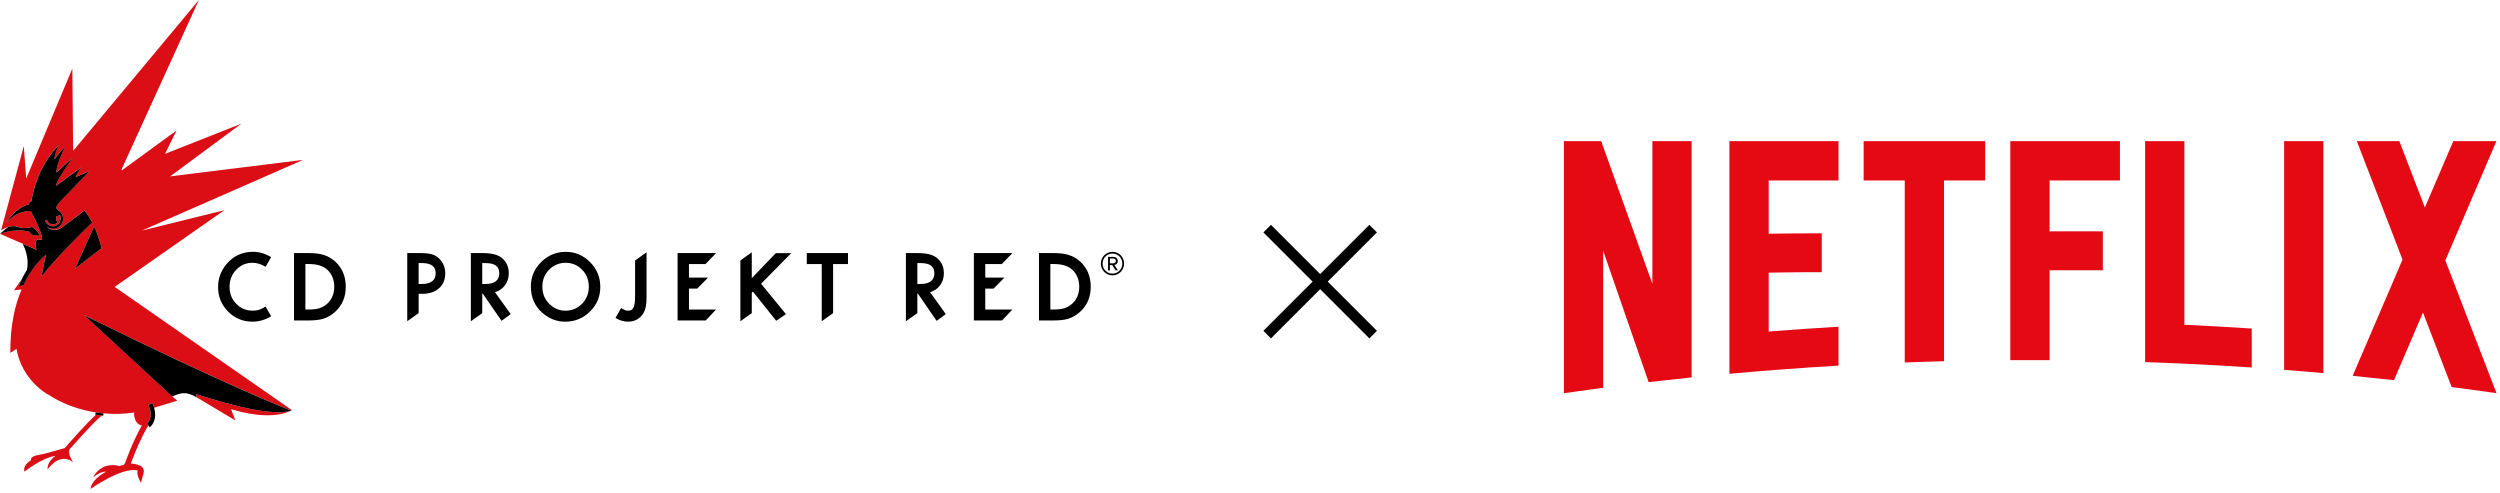
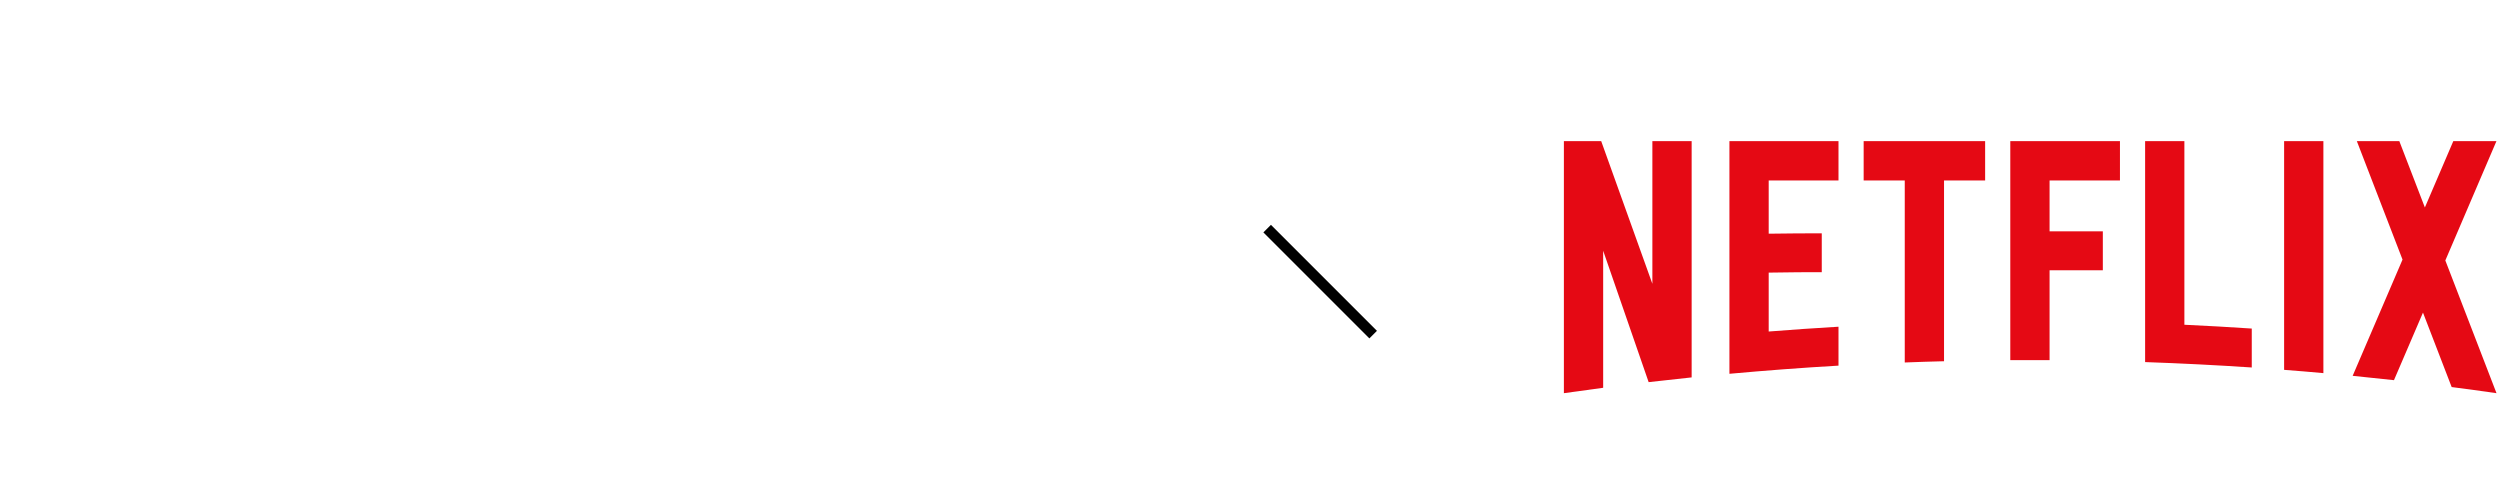
<svg xmlns="http://www.w3.org/2000/svg" width="467" height="92" viewBox="0 0 467 92" fill="none">
  <g clip-path="url(#clip0_2499_83872)">
    <path d="M426.672 69.087C429.126 69.271 431.567 69.48 434.009 69.701V26.365H426.672V69.087ZM308.663 53.013L299.105 26.365H292.134V73.446C294.576 73.102 297.017 72.758 299.471 72.439V46.836L307.967 71.383C310.641 71.076 313.314 70.781 316 70.499V26.365H308.663V53.013ZM323.056 69.824C329.819 69.21 336.606 68.694 343.43 68.301V61.031C339.072 61.289 334.726 61.584 330.392 61.928V50.925C333.237 50.9 336.984 50.814 340.305 50.851V43.582C337.656 43.569 333.395 43.618 330.392 43.655V33.709H343.43V26.365H323.056V69.824ZM348.13 33.709H355.808V67.712C358.25 67.613 360.691 67.54 363.145 67.478V33.709H370.823V26.365H348.13V33.709ZM375.523 67.269H382.86V50.483H392.809V43.213H382.86V33.709H396.007V26.365H375.523V67.269ZM466.334 26.365H458.277L452.967 38.756L448.194 26.365H440.259L448.792 48.493L439.477 70.204C442.053 70.462 444.617 70.732 447.193 71.015L452.613 58.391L457.972 72.304C460.767 72.66 463.55 73.041 466.334 73.446H466.346L456.788 48.653L466.334 26.365ZM408.043 26.365H400.707V67.638C407.372 67.871 414.013 68.203 420.629 68.645V61.375C416.442 61.093 412.255 60.859 408.043 60.663V26.365V26.365Z" fill="#E50914" />
  </g>
  <g clip-path="url(#clip1_2499_83872)">
    <path d="M15.266 81.399C16.569 79.977 18.103 78.371 19.017 77.615C18.76 77.593 18.353 77.543 17.911 77.474C16.958 78.356 15.741 79.641 14.652 80.824C13.271 82.336 12.132 83.653 12.132 83.66C12.114 83.671 12.107 83.696 12.089 83.711C11.186 83.964 9.655 84.391 8.634 84.669C7.124 85.093 5.768 84.992 5.768 85.99C5.768 85.99 4.205 86.84 4.569 88.106C4.569 88.106 7.706 85.567 10.39 85.136C10.39 85.136 8.752 86.218 8.898 87.683C8.898 87.683 11.108 84.333 13.688 86.366C13.688 86.366 12.539 84.782 13.017 83.91C13.435 83.439 14.288 82.466 15.266 81.399ZM10.297 41.836C10.162 41.897 10.023 41.919 9.876 41.919C9.419 41.919 8.991 41.636 8.805 41.177C8.788 41.141 8.766 41.094 8.759 41.047L8.42 41.163C8.705 42.009 9.569 42.472 10.344 42.197C10.54 42.125 10.715 42.02 10.851 41.886C11.279 41.481 11.45 40.815 11.24 40.186L10.458 40.457C10.508 40.573 10.54 40.7 10.54 40.833C10.54 40.949 10.519 41.058 10.476 41.155L10.833 41.376C10.772 41.47 10.697 41.564 10.604 41.644C10.519 41.727 10.415 41.788 10.297 41.836ZM41.903 39.27L26.477 43.084C26.477 43.076 26.477 43.073 26.477 43.066L26.48 43.084L56.612 29.868L31.781 32.95L45.073 23.11L30.828 28.747L32.98 24.373L22.79 31.811L22.704 31.655L37.149 0L13.66 28.182L13.513 12.818L4.893 33.355L4.444 27.299L0.196 43.051L0.203 43.047V43.051C0.203 43.051 0.775 42.62 1.546 42.385C1.606 42.367 1.67 42.353 1.731 42.335C1.738 42.335 1.745 42.328 1.756 42.328C1.817 42.313 1.881 42.299 1.942 42.288C1.949 42.288 1.96 42.281 1.97 42.281C2.034 42.27 2.095 42.259 2.167 42.255C2.167 42.248 2.167 42.248 2.167 42.248C2.234 42.241 2.299 42.241 2.359 42.233C2.377 42.233 2.384 42.233 2.399 42.233C2.459 42.226 2.527 42.226 2.598 42.233C2.602 42.233 2.606 42.233 2.623 42.241C2.681 42.241 2.741 42.244 2.802 42.255C2.813 42.259 2.823 42.259 2.834 42.259C2.902 42.266 2.963 42.281 3.023 42.295C3.041 42.295 3.055 42.302 3.062 42.302C3.127 42.32 3.195 42.338 3.266 42.36C4.719 42.892 5.954 42.36 5.954 42.36C5.954 42.36 7.324 43.25 7.324 43.995H7.321C7.321 43.999 7.321 43.999 7.321 43.999C7.321 43.999 5.522 44.107 5.522 43.297C5.522 43.297 3.219 42.469 0 43.677L6.792 46.636C6.789 46.604 6.428 45.323 6.821 44.878C6.946 44.722 7.164 44.672 7.506 44.788C7.631 44.831 7.72 44.82 7.777 44.766C8.306 44.212 5.743 39.419 5.743 39.419C5.743 39.419 3.444 39.195 1.453 41.304C1.321 41.445 1.185 41.593 1.057 41.756V41.749C1.057 41.756 1.057 41.756 1.057 41.756C1.26 41.398 1.906 40.356 2.98 39.451C3.626 38.901 4.433 38.41 5.393 38.135C5.657 37.494 5.322 37.91 5.864 37.574C5.868 37.574 5.868 37.567 5.868 37.567C6.121 35.877 7.067 31.521 10.326 27.799C10.544 27.553 10.768 27.303 11.008 27.064C11.008 27.064 10.172 28.656 10.172 29.763C10.197 29.734 11.022 28.482 12.161 27.336V27.332C12.161 27.332 12.146 27.35 12.132 27.383C11.921 27.842 10.369 31.203 10.529 32.183C10.533 32.191 10.537 32.198 10.537 32.205L13.678 29.289C13.678 29.289 13.667 29.296 13.663 29.3C13.57 29.427 10.715 33.341 10.433 34.683C10.433 34.691 10.433 34.691 10.433 34.694L15.187 31.254L15.184 31.261C15.169 31.29 14.584 32.111 14.341 32.563C14.166 32.889 14.142 32.997 14.142 33.03L14.149 33.055L16.708 31.941C16.708 31.941 16.597 32.075 16.419 32.274L15.466 33.254L15.23 33.508L13.499 35.28L13.467 35.32L12.15 36.677L11.304 37.548C11.304 37.548 10.615 38.279 10.529 38.656C10.447 39.028 10.836 39.256 10.836 39.256H10.833C11.186 39.455 11.468 39.763 11.636 40.132C11.729 40.352 11.779 40.598 11.779 40.859C11.779 41.369 11.572 41.832 11.229 42.165C10.89 42.501 10.415 42.711 9.89 42.711C9.412 42.711 8.987 42.537 8.656 42.255C8.713 42.335 9.648 43.525 11.368 42.599L13.492 41.029L13.585 40.956L15.78 39.328C16.297 39.947 16.786 40.696 17.229 41.539C15.926 42.794 13.703 44.972 11.482 47.356C10.158 48.771 8.838 50.268 7.713 51.683L8.506 47.913L8.57 47.602C8.57 47.602 8.566 47.602 8.566 47.609C8.556 47.613 8.552 47.613 8.545 47.617C8.545 47.62 8.534 47.627 8.534 47.627C8.527 47.631 8.516 47.631 8.513 47.646C8.509 47.646 8.502 47.649 8.502 47.656C8.491 47.66 8.481 47.667 8.473 47.671C8.47 47.675 8.466 47.685 8.452 47.689C8.445 47.693 8.431 47.707 8.42 47.711C8.413 47.722 8.406 47.725 8.395 47.736C8.384 47.747 8.381 47.754 8.363 47.758C8.352 47.769 8.341 47.783 8.331 47.79C8.32 47.797 8.306 47.816 8.291 47.819C8.281 47.837 8.266 47.852 8.256 47.855C8.238 47.866 8.224 47.881 8.209 47.895C8.199 47.902 8.184 47.92 8.174 47.931C8.156 47.946 8.134 47.957 8.124 47.978C8.102 47.986 8.095 48 8.074 48.011C8.063 48.033 8.042 48.047 8.02 48.065C8.009 48.08 7.988 48.094 7.974 48.109C7.952 48.127 7.927 48.148 7.913 48.17C7.895 48.185 7.885 48.199 7.863 48.21C7.849 48.235 7.824 48.261 7.792 48.282C7.774 48.297 7.763 48.308 7.749 48.322C7.735 48.337 7.72 48.351 7.703 48.362C7.703 48.369 7.699 48.369 7.699 48.369C7.678 48.391 7.649 48.42 7.624 48.449C7.603 48.463 7.585 48.485 7.57 48.507C7.542 48.528 7.52 48.554 7.495 48.579C7.474 48.601 7.453 48.622 7.435 48.641C7.417 48.666 7.396 48.684 7.385 48.702C7.378 48.709 7.363 48.72 7.356 48.731C7.356 48.734 7.349 48.742 7.338 48.749C7.324 48.764 7.31 48.778 7.292 48.796C7.271 48.821 7.253 48.839 7.231 48.865C7.228 48.876 7.224 48.879 7.214 48.883C7.206 48.89 7.199 48.897 7.189 48.905C7.178 48.926 7.164 48.941 7.146 48.955C7.121 48.991 7.096 49.017 7.064 49.046C7.042 49.078 7.017 49.1 6.996 49.133C6.971 49.165 6.939 49.198 6.914 49.227C6.889 49.259 6.867 49.284 6.842 49.313C6.81 49.349 6.785 49.386 6.753 49.422C6.732 49.451 6.707 49.48 6.682 49.512C6.653 49.552 6.625 49.585 6.592 49.628C6.567 49.65 6.546 49.686 6.521 49.715C6.489 49.762 6.457 49.802 6.421 49.849C6.396 49.881 6.375 49.907 6.357 49.936C6.318 49.99 6.275 50.044 6.232 50.098C6.218 50.12 6.196 50.145 6.186 50.163C6.128 50.243 6.064 50.326 6.011 50.413L6.004 50.42C5.946 50.504 5.889 50.583 5.836 50.666C5.822 50.692 5.804 50.717 5.786 50.742C5.747 50.804 5.704 50.869 5.661 50.934C5.639 50.967 5.622 50.996 5.6 51.028C5.561 51.09 5.525 51.148 5.482 51.209C5.461 51.249 5.443 51.281 5.422 51.318C5.39 51.379 5.347 51.444 5.308 51.509C5.29 51.549 5.265 51.585 5.247 51.625C5.208 51.687 5.175 51.755 5.133 51.817C5.111 51.849 5.086 51.896 5.065 51.933C5.026 52.005 4.99 52.07 4.951 52.139C4.933 52.179 4.911 52.218 4.89 52.262C4.715 52.587 4.544 52.924 4.372 53.289C4.372 53.297 4.372 53.297 4.372 53.297L3.498 53.445C3.673 52.989 3.844 52.573 4.033 52.182L2.609 54.215L4.033 54.074C2.816 56.914 1.92 60.626 1.92 65.915L3.08 65.17C4.101 71.074 8.905 73.668 8.905 73.668L8.898 73.632C11.543 75.386 14.763 76.613 18.31 77.101C18.803 77.163 19.203 77.203 19.292 77.21C19.296 77.21 19.296 77.21 19.296 77.206C19.36 77.213 19.417 77.224 19.478 77.224C21.398 77.394 23.265 77.326 25.053 77.061C25.049 77.13 25.042 77.199 25.042 77.268C25.042 78.436 25.685 79.398 26.502 79.478C24.824 82.369 23.465 86.211 23.461 86.229C23.397 86.406 23.261 86.732 23.129 86.829C22.715 86.923 22.683 86.945 22.226 87.09L22.233 87.082C22.08 86.931 20.755 86.677 19.403 87.191C19.406 87.198 19.406 87.198 19.413 87.206C18.649 87.546 17.907 88.164 17.39 89.192C17.939 88.743 18.964 88.012 19.795 88.114C18.81 88.685 17.104 89.77 16.908 91.337C16.908 91.337 22.829 87.126 25.745 87.904C25.745 87.904 25.32 88.392 26.327 90.212L26.784 88.522C27.312 86.88 25.285 86.638 24.432 86.605C24.435 86.594 24.435 86.587 24.435 86.583C24.435 86.583 24.528 86.319 24.696 85.885C25.199 84.572 26.37 81.667 27.651 79.59C27.673 79.547 27.691 79.5 27.705 79.456L27.466 79.124C27.469 79.124 27.637 78.935 27.73 78.794C27.901 78.523 28.133 78.06 28.14 77.448C28.14 76.971 28.026 76.363 27.687 75.614L28.447 75.26C28.486 75.357 28.529 75.448 28.569 75.535C28.579 75.567 28.59 75.596 28.601 75.625C28.622 75.687 28.647 75.752 28.669 75.813C28.679 75.842 28.69 75.875 28.704 75.907C28.726 75.976 28.743 76.038 28.768 76.103C28.772 76.121 28.783 76.146 28.79 76.171L33.123 74.844L32.163 74.041H32.156L32.113 73.997L32.091 73.979L15.705 58.853C15.708 58.853 15.712 58.861 15.712 58.861L15.708 58.853C20.263 61.1 25.578 63.712 34.59 67.945C43.47 72.094 49.092 74.511 51.994 75.716C52.019 75.73 52.044 75.741 52.065 75.752H52.069C52.49 75.925 52.85 76.074 53.157 76.2C53.778 76.446 54.36 76.674 54.392 76.689C54.442 76.66 54.499 76.645 54.549 76.62L21.419 53.59L41.903 39.27ZM18.978 46.368L14.038 50.174L17.582 42.273V42.266C18.146 43.478 18.617 44.864 18.981 46.365H18.978V46.368ZM36.61 73.614L36.735 74.214H36.731L42.503 77.666L43.963 78.527L43.163 76.443C47.925 77.865 51.805 77.944 54.382 76.714C54.382 76.714 54.378 76.714 54.378 76.718C49.895 78.06 38.762 74.258 36.61 73.614Z" fill="#DB0D15" />
-     <path d="M5.529 43.308C5.529 44.115 7.328 44.01 7.328 44.01C7.328 43.269 5.961 42.375 5.961 42.375C5.961 42.375 4.726 42.903 3.266 42.375C2.681 42.161 2.07 42.23 1.549 42.393C0.857 42.86 0.004 43.699 0.004 43.699C3.227 42.48 5.529 43.308 5.529 43.308ZM17.582 42.274L14.038 50.175L18.978 46.365C18.621 44.864 18.139 43.486 17.582 42.274ZM54.41 76.707C54.41 76.707 43.317 72.489 15.712 58.875L32.163 74.063H32.17C33.644 73.444 34.679 73.003 36.731 74.218L36.61 73.618C38.759 74.258 49.931 78.078 54.41 76.707ZM27.698 75.633C28.037 76.382 28.151 76.989 28.151 77.467C28.147 78.078 27.912 78.541 27.741 78.813C27.648 78.95 27.476 79.142 27.476 79.142L27.969 79.826C28.023 79.79 28.983 79.055 28.983 77.467C28.983 76.848 28.836 76.118 28.454 75.275L27.698 75.633ZM17.797 77.456C18.578 77.583 19.292 77.648 19.292 77.648L19.328 77.228C19.328 77.228 18.628 77.167 17.864 77.04L17.797 77.456ZM17.233 41.557C16.79 40.711 16.301 39.965 15.783 39.347L11.375 42.621C9.594 43.572 8.656 42.27 8.656 42.27C8.98 42.552 9.416 42.729 9.898 42.729C10.944 42.729 11.786 41.894 11.789 40.873C11.789 40.617 11.736 40.371 11.643 40.154C11.479 39.777 11.19 39.47 10.84 39.275L10.847 39.271C10.847 39.271 10.458 39.043 10.54 38.67C10.622 38.294 11.315 37.563 11.315 37.563L11.311 37.567L13.478 35.335L13.51 35.295L15.476 33.269L16.429 32.289C16.608 32.093 16.715 31.963 16.715 31.963L14.152 33.07C14.152 33.07 14.102 33.041 14.352 32.578C14.602 32.119 15.202 31.268 15.202 31.268L10.444 34.709C10.719 33.359 13.692 29.311 13.692 29.311L10.551 32.224C10.34 31.207 12.175 27.35 12.175 27.35C11.018 28.512 10.187 29.785 10.187 29.785C10.187 28.671 11.018 27.079 11.018 27.079C7.206 30.947 6.146 35.783 5.882 37.581C5.329 37.932 5.668 37.505 5.404 38.149C2.845 38.884 1.392 41.196 1.06 41.771C3.137 39.173 5.75 39.434 5.75 39.434C5.75 39.434 8.87 45.28 7.513 44.81C6.143 44.328 6.8 46.655 6.8 46.655L4.244 45.537C4.665 46.383 5.493 48.373 5.018 50.442C4.494 51.253 3.973 52.237 3.509 53.456L4.383 53.308C4.554 52.935 4.722 52.599 4.894 52.277C4.918 52.237 4.943 52.193 4.961 52.154C4.997 52.085 5.033 52.02 5.076 51.951C5.097 51.911 5.122 51.868 5.143 51.828C5.179 51.767 5.211 51.701 5.25 51.64C5.275 51.596 5.3 51.56 5.318 51.52C5.358 51.459 5.39 51.394 5.432 51.336C5.45 51.296 5.472 51.264 5.493 51.231C5.532 51.17 5.572 51.105 5.611 51.043C5.629 51.01 5.647 50.978 5.672 50.945C5.707 50.884 5.75 50.819 5.797 50.757C5.814 50.728 5.825 50.699 5.847 50.678C5.9 50.594 5.957 50.515 6.014 50.435C6.014 50.432 6.021 50.424 6.021 50.424C6.079 50.337 6.136 50.262 6.189 50.182C6.207 50.164 6.225 50.135 6.243 50.113C6.286 50.055 6.321 50.005 6.364 49.947C6.385 49.918 6.403 49.893 6.432 49.867C6.46 49.824 6.493 49.777 6.528 49.73C6.557 49.701 6.578 49.672 6.6 49.643C6.632 49.603 6.66 49.563 6.692 49.527C6.714 49.498 6.742 49.469 6.764 49.44C6.796 49.401 6.821 49.368 6.849 49.332C6.878 49.303 6.896 49.274 6.921 49.245C6.949 49.209 6.978 49.176 7.007 49.147C7.028 49.118 7.053 49.093 7.074 49.068C7.103 49.032 7.131 49.006 7.153 48.974C7.178 48.952 7.199 48.919 7.224 48.898C7.249 48.869 7.274 48.843 7.303 48.815C7.324 48.785 7.342 48.771 7.363 48.742C7.392 48.713 7.417 48.688 7.442 48.659C7.46 48.644 7.481 48.619 7.503 48.59C7.524 48.569 7.549 48.539 7.578 48.518C7.592 48.5 7.61 48.482 7.631 48.46C7.656 48.435 7.681 48.402 7.706 48.38C7.728 48.366 7.738 48.348 7.756 48.337C7.799 48.294 7.831 48.261 7.867 48.221C7.888 48.21 7.899 48.196 7.917 48.181C7.935 48.16 7.956 48.138 7.977 48.12C7.988 48.105 8.013 48.087 8.024 48.076C8.045 48.058 8.067 48.044 8.077 48.022C8.099 48.011 8.106 48.001 8.127 47.99C8.138 47.968 8.159 47.957 8.177 47.943C8.188 47.932 8.199 47.914 8.213 47.906C8.231 47.896 8.242 47.881 8.259 47.867C8.27 47.863 8.284 47.849 8.295 47.83C8.309 47.827 8.32 47.812 8.334 47.801C8.349 47.794 8.356 47.783 8.366 47.769C8.384 47.765 8.391 47.755 8.399 47.747C8.409 47.74 8.416 47.733 8.424 47.722C8.434 47.718 8.449 47.707 8.456 47.7C8.47 47.697 8.474 47.686 8.477 47.682C8.484 47.675 8.498 47.671 8.506 47.668C8.506 47.66 8.513 47.657 8.516 47.657C8.52 47.646 8.531 47.646 8.538 47.639C8.538 47.639 8.548 47.632 8.548 47.628C8.556 47.621 8.559 47.621 8.57 47.621C8.57 47.613 8.573 47.613 8.573 47.613L8.509 47.925L7.717 51.694C10.719 47.928 15.148 43.554 17.233 41.557ZM8.416 41.163L8.759 41.047C8.766 41.094 8.788 41.138 8.805 41.177C8.991 41.637 9.419 41.919 9.876 41.919C10.023 41.919 10.162 41.897 10.297 41.836C10.526 41.742 10.708 41.575 10.829 41.38L10.472 41.163C10.519 41.065 10.537 40.953 10.537 40.834C10.537 40.7 10.504 40.573 10.454 40.458L11.236 40.186C11.518 41.029 11.122 41.926 10.34 42.201C9.562 42.473 8.698 42.013 8.416 41.163Z" fill="black" />
    <path d="M80.637 47.494C80.109 47.353 79.324 47.273 78.299 47.273H76.076V60.008L76.311 59.841L78.139 58.535L78.203 58.488V54.885H78.899C80.188 54.885 81.237 54.538 82.004 53.858C82.779 53.17 83.171 52.233 83.171 51.068C83.171 49.979 82.804 49.068 82.083 48.348C81.669 47.932 81.187 47.646 80.637 47.494ZM78.785 53.047H78.199V49.144H78.856C80.534 49.144 81.383 49.773 81.383 51.032C81.383 52.374 80.512 53.047 78.785 53.047ZM92.459 54.577C93.194 54.368 93.801 53.966 94.268 53.373C94.782 52.725 95.039 51.933 95.039 51.036C95.039 49.885 94.625 48.937 93.808 48.232C93.076 47.602 91.873 47.277 90.242 47.277H87.954V60.011L88.186 59.845L90.021 58.539L90.085 58.492V54.845H90.185L93.604 59.809L93.686 59.932L93.811 59.841L95.278 58.767L95.403 58.676L95.314 58.553L92.459 54.577ZM90.082 53.047V52.92V49.325V49.144H90.738C92.419 49.144 93.265 49.773 93.265 51.032C93.265 52.374 92.398 53.047 90.667 53.047H90.082ZM60.546 47.65C59.825 47.4 58.836 47.273 57.612 47.273H54.92V59.863H57.583C58.818 59.863 59.789 59.751 60.474 59.516C61.203 59.281 61.916 58.861 62.584 58.267C63.908 57.074 64.59 55.496 64.59 53.568C64.59 51.654 63.94 50.081 62.662 48.898C62.027 48.315 61.32 47.895 60.546 47.65ZM61.142 56.715C60.721 57.099 60.242 57.385 59.714 57.559C59.193 57.732 58.522 57.815 57.722 57.815H57.048V49.321H57.722C59.232 49.321 60.389 49.686 61.153 50.399C62.013 51.209 62.437 52.269 62.437 53.565C62.437 54.856 62.006 55.912 61.142 56.715ZM47.164 49.089C47.95 49.089 48.724 49.317 49.481 49.766L49.613 49.842L49.684 49.712L50.573 48.16L50.648 48.029L50.52 47.95C49.484 47.346 48.396 47.038 47.293 47.038C45.258 47.038 43.581 47.809 42.303 49.339C41.261 50.594 40.736 52.031 40.736 53.626C40.736 55.399 41.368 56.947 42.606 58.206C43.859 59.454 45.387 60.087 47.154 60.087C48.325 60.087 49.456 59.776 50.52 59.165L50.595 59.118V58.991L50.577 58.955L49.684 57.388L49.606 57.251L49.47 57.341C49.22 57.504 48.978 57.634 48.753 57.728C48.321 57.935 47.789 58.032 47.168 58.032C45.976 58.032 44.952 57.602 44.123 56.748C43.299 55.898 42.881 54.838 42.881 53.593C42.881 52.334 43.299 51.256 44.123 50.392C44.948 49.527 45.969 49.089 47.164 49.089ZM187.141 49.325L187.18 49.281L188.865 47.537L189.118 47.273H181.919V59.863H187.177L187.22 59.819L188.869 58.076L189.111 57.819H184.046V53.908H185.61L185.653 53.861L187.362 52.125L187.616 51.861H184.05V49.325H187.141ZM150.713 49.325H153.497V60.008L153.733 59.841L155.56 58.535L155.624 58.488V49.328H158.405V47.277H150.709V49.325H150.713ZM105.686 47.045C103.905 47.045 102.356 47.689 101.089 48.952C99.811 50.218 99.165 51.752 99.165 53.514C99.165 55.514 99.876 57.164 101.271 58.405C102.535 59.519 103.991 60.091 105.587 60.091C107.385 60.091 108.945 59.45 110.219 58.192C111.49 56.94 112.136 55.391 112.136 53.586C112.136 51.799 111.497 50.24 110.23 48.97C108.974 47.693 107.446 47.045 105.686 47.045ZM108.724 56.752C107.878 57.609 106.832 58.04 105.608 58.04C104.491 58.04 103.477 57.613 102.62 56.77C101.75 55.931 101.314 54.845 101.314 53.532C101.314 52.291 101.739 51.227 102.574 50.385C103.409 49.527 104.451 49.089 105.661 49.089C106.879 49.089 107.914 49.527 108.738 50.385C109.573 51.235 109.991 52.309 109.991 53.568C109.991 54.809 109.563 55.883 108.724 56.752ZM201.829 48.898C201.193 48.315 200.479 47.895 199.705 47.65C198.984 47.4 198.002 47.273 196.771 47.273H194.08V59.863H196.739C197.977 59.863 198.952 59.751 199.637 59.516C200.365 59.281 201.076 58.861 201.743 58.267C203.071 57.074 203.749 55.496 203.749 53.568C203.749 51.654 203.103 50.077 201.829 48.898ZM200.305 56.715C199.88 57.099 199.398 57.385 198.88 57.559C198.352 57.732 197.685 57.815 196.882 57.815H196.207V49.321H196.882C198.395 49.321 199.548 49.686 200.319 50.399C201.168 51.209 201.6 52.269 201.6 53.565C201.6 54.856 201.168 55.912 200.305 56.715ZM173.738 54.577C174.47 54.368 175.08 53.966 175.548 53.373C176.066 52.725 176.315 51.933 176.315 51.036C176.315 49.885 175.901 48.937 175.084 48.232C174.342 47.602 173.149 47.277 171.518 47.277H169.223V60.011L169.459 59.845L171.293 58.539L171.361 58.492V54.845H171.461L174.873 59.809L174.963 59.932L175.088 59.841L176.555 58.767L176.672 58.676L176.59 58.553L173.738 54.577ZM171.361 53.047V49.144H172.011C173.696 49.144 174.538 49.773 174.538 51.032C174.538 52.374 173.674 53.047 171.939 53.047H171.361ZM144.891 47.32L140.433 51.955V47.136L140.194 47.309L138.367 48.612L138.303 48.659V60.008L138.545 59.841L140.373 58.535L140.433 58.488V54.693L140.651 54.476L144.909 59.812L144.991 59.921L145.109 59.845L146.676 58.77L146.812 58.676L146.705 58.542L142.168 53.004L147.547 47.545L147.804 47.281H144.938L144.891 47.32ZM118.696 48.615L118.632 48.663V55.37C118.632 56.386 118.525 57.095 118.318 57.493C118.133 57.866 117.811 58.04 117.326 58.04C116.973 58.04 116.587 57.902 116.173 57.62L116.037 57.529L115.959 57.667L115.052 59.248L114.981 59.378L115.106 59.458C115.791 59.87 116.537 60.087 117.326 60.087C118.379 60.087 119.235 59.697 119.874 58.944C120.203 58.561 120.431 58.087 120.574 57.533C120.702 57.056 120.774 56.346 120.774 55.373V47.129L120.531 47.302L118.696 48.615ZM131.785 49.325L131.831 49.281L133.516 47.537L133.762 47.273H126.574V59.863H131.824L131.874 59.819L133.516 58.076L133.759 57.819H128.701V53.908H130.254L130.293 53.861L132.003 52.125L132.256 51.861H128.698V49.325H131.785Z" fill="black" />
-     <path d="M207.807 51.44C206.608 51.44 205.637 50.453 205.637 49.241C205.637 48.014 206.612 47.041 207.807 47.041C209.017 47.041 209.981 48.018 209.981 49.241C209.981 50.453 209.017 51.44 207.807 51.44ZM207.807 47.37C206.783 47.37 205.965 48.191 205.965 49.241C205.965 50.268 206.783 51.107 207.807 51.107C208.832 51.107 209.649 50.268 209.649 49.241C209.653 48.191 208.835 47.37 207.807 47.37ZM208.403 50.507L207.757 49.512H207.329V50.507H206.983V47.985H207.996C208.418 47.985 208.807 48.285 208.807 48.752C208.807 49.313 208.314 49.498 208.171 49.498L208.835 50.503H208.403V50.507ZM207.993 48.296H207.329V49.186H207.993C208.207 49.186 208.443 49.013 208.443 48.752C208.443 48.47 208.207 48.296 207.993 48.296Z" fill="black" />
  </g>
  <rect x="237.414" y="42" width="28" height="2" transform="rotate(45 237.414 42)" fill="black" />
-   <rect x="257.213" y="43.414" width="28" height="2" transform="rotate(135 257.213 43.414)" fill="black" />
  <defs>
    <clipPath id="clip0_2499_83872">
      <rect width="174.199" height="47.081" fill="white" transform="translate(292.134 26.365)" />
    </clipPath>
    <clipPath id="clip1_2499_83872">
-       <rect width="209.981" height="91.337" fill="white" />
-     </clipPath>
+       </clipPath>
  </defs>
</svg>